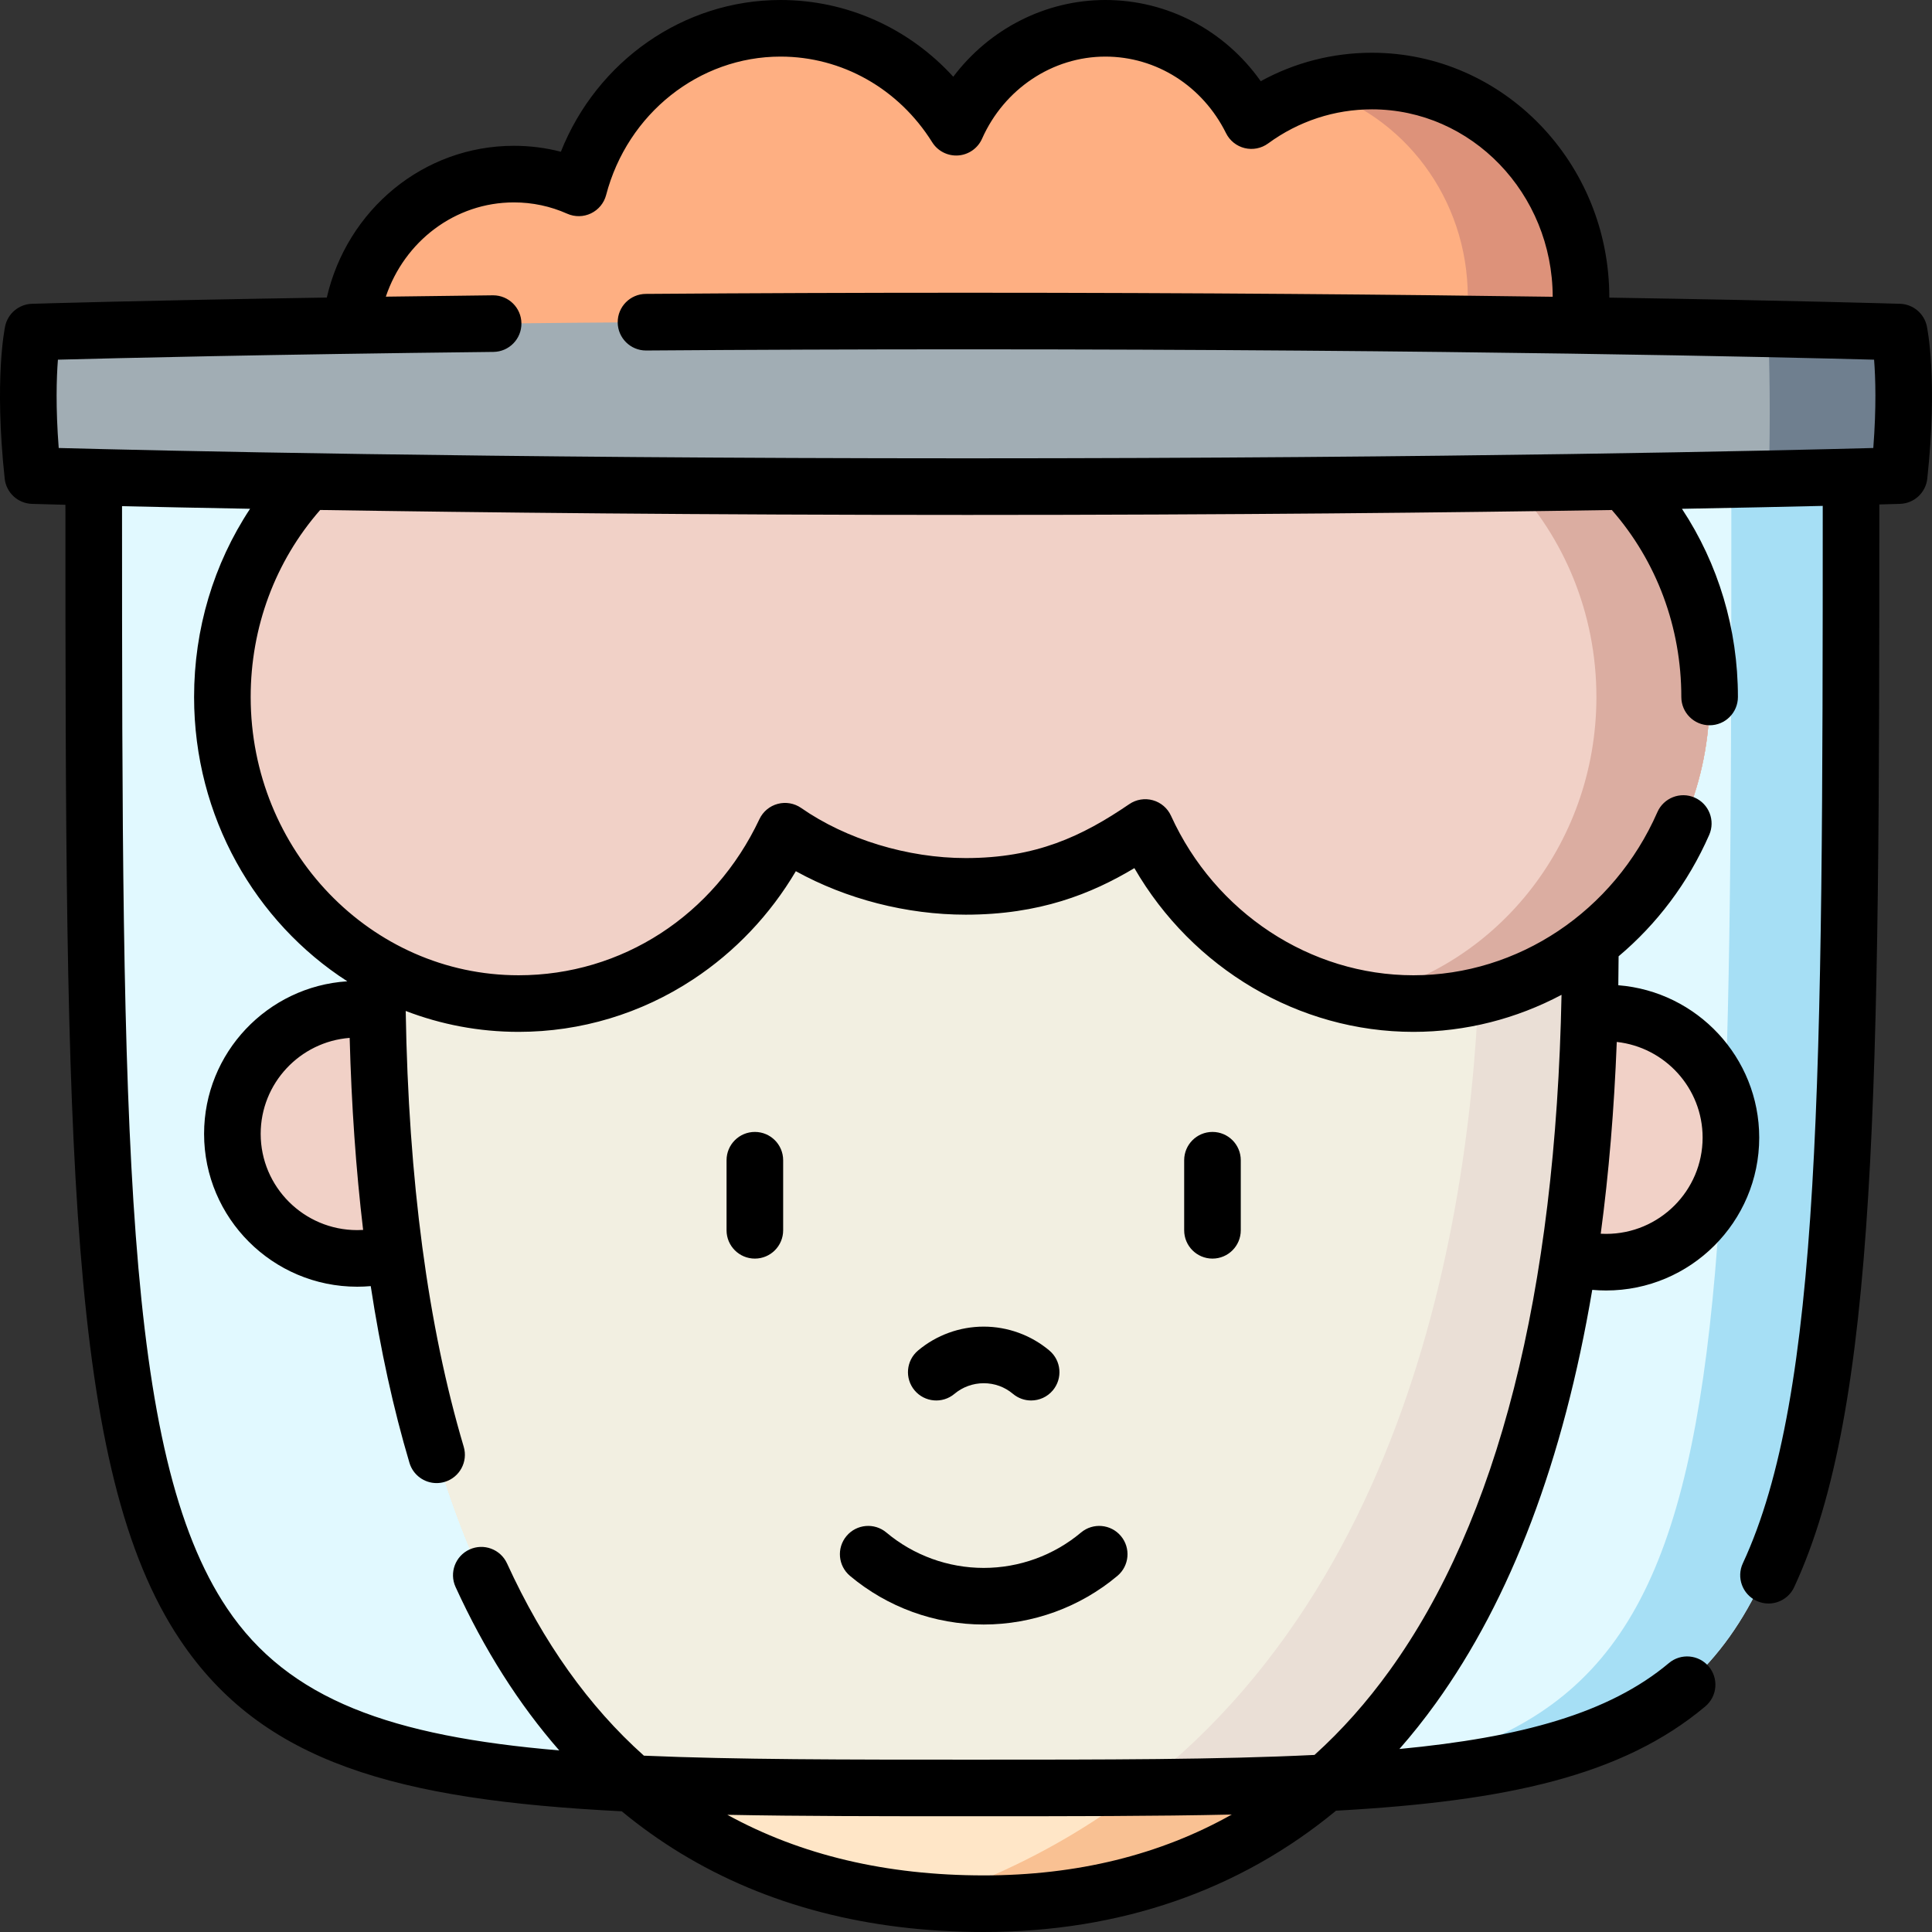
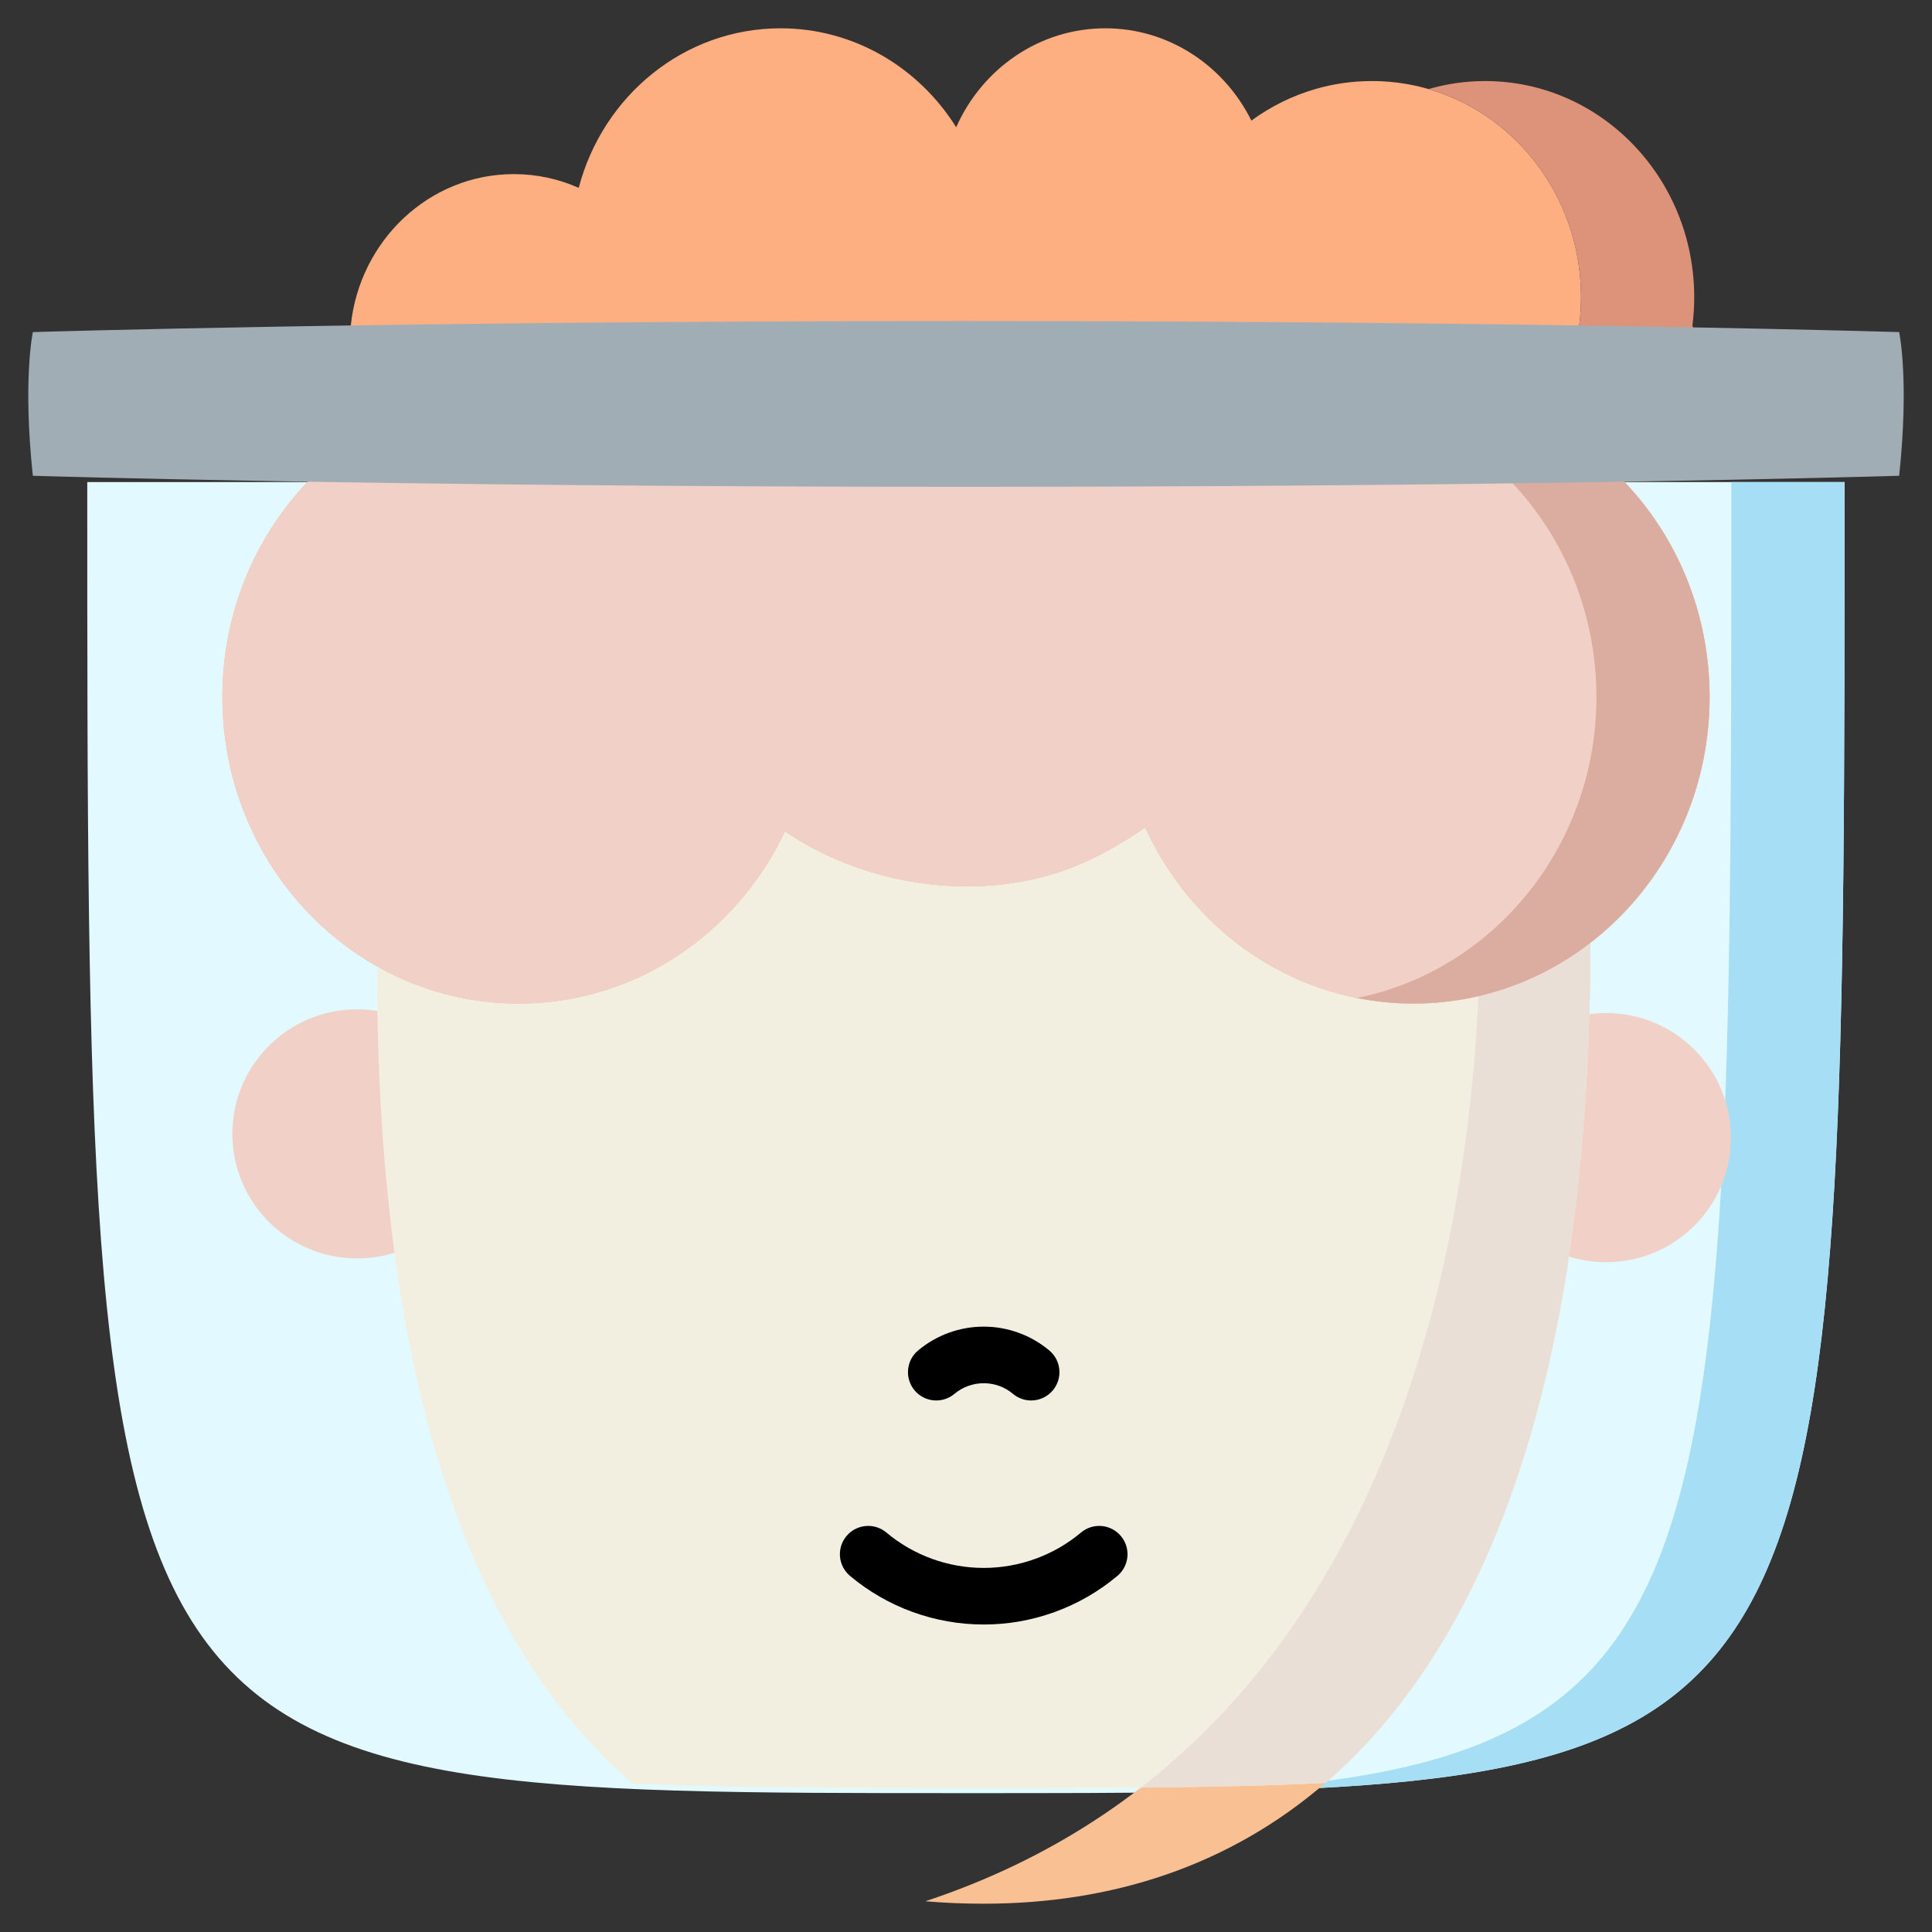
<svg xmlns="http://www.w3.org/2000/svg" id="Layer_1" enable-background="new 0 0 512 512" height="512" viewBox="0 0 512 512" width="512">
  <rect x="0" y="0" width="512" height="512" fill="#333333" stroke="none" />
  <g>
    <path d="m488.825 127.761c0 313.64 0 344.15-171.294 347.12-18.46.32-38.911.32-61.561.32-232.845 0-232.845 0-232.845-347.44z" fill="#e1f9ff" />
    <path d="m488.825 127.761c0 313.64 0 344.15-171.294 347.12 141.293-7.14 141.293-52.98 141.293-347.12z" fill="#a6dff5" />
    <g fill="#f1d1c7">
      <path d="m415.683 332.97c3.142.988 6.486 1.522 9.955 1.522 18.266 0 33.074-14.779 33.074-33.01s-14.808-33.01-33.074-33.01c-1.83 0-3.625.148-5.374.434z" />
      <path d="m104.613 331.971c-3.142.988-6.486 1.522-9.955 1.522-18.266 0-33.074-14.779-33.074-33.01s14.808-33.01 33.074-33.01c1.83 0 3.625.148 5.374.434z" />
    </g>
-     <path d="m421.454 249.87c0 115.83-27.811 186.04-70.181 222.6-25.791 22.25-56.981 32.03-90.582 32.03-5.21 0-10.37-.21-15.45-.65-28.741-2.46-55.271-12.08-77.582-31.2-40.991-35.11-67.731-102.24-67.731-215.81l160.693-73.48 131.633 54.43z" fill="#ffe6c7" />
    <path d="m421.454 249.87c0 115.83-27.811 186.04-70.181 222.6-25.791 22.25-56.981 32.03-90.582 32.03-5.21 0-10.37-.21-15.45-.65 134.463-44.57 147.773-199.24 147.013-266.06z" fill="#f9c193" />
    <path d="m421.454 249.87c0 115.83-27.811 186.04-70.181 222.6-14.71.77-30.971 1.1-48.941 1.25-13.84.11-28.691.11-44.641.11-35.011 0-64.761 0-90.032-1.18-40.991-35.11-67.731-102.24-67.731-215.81l160.693-73.48 131.633 54.43z" fill="#f2efe1" />
    <path d="m421.454 249.87c0 115.83-27.811 186.04-70.181 222.6-14.71.77-30.971 1.1-48.941 1.25 81.382-63.03 90.552-180.13 89.922-235.93z" fill="#eadfd6" />
    <path d="m453.064 184.701c0 44.88-35.151 81.26-78.502 81.26-5.13 0-10.14-.51-15-1.49-24.871-4.97-45.551-22.1-56.061-45.18-12.02 8.2-25.861 15.61-47.581 15.61-16.91 0-34.651-5.4-47.881-14.62-12.74 27.04-39.571 45.68-70.601 45.68-43.351 0-78.502-36.38-78.502-81.26 0-22.26 8.65-42.43 22.66-57.1l.33-1.21 11.04-40.14c2.34-22.55 20.8-40.11 43.221-40.11 6.11 0 11.91 1.3 17.18 3.65 6.38-24.37 27.911-42.29 53.481-42.29 19.52 0 36.681 10.44 46.551 26.22 6.87-15.48 21.98-26.22 39.521-26.22 16.88 0 31.501 9.94 38.711 24.46 5.08-3.72 10.8-6.57 16.95-8.36 4.77-1.38 9.8-2.12 15-2.12 30.601 0 55.401 25.65 55.401 57.29 0 2.54-.16 5.03-.47 7.48l11.55 40.14.35 1.22c14.012 14.67 22.652 34.84 22.652 57.09z" fill="#feaf82" />
-     <path d="m430.414 127.61c14.01 14.67 22.651 34.84 22.651 57.09 0 44.88-35.151 81.26-78.502 81.26-5.13 0-10.14-.51-15-1.49 36.181-7.24 63.501-40.2 63.501-79.76 0-22.26-8.65-42.43-22.651-57.1l-11.9-41.36c.31-2.45.47-4.94.47-7.47 0-26.27-17.09-48.41-40.401-55.18 4.77-1.38 9.8-2.12 15-2.12 30.601 0 55.401 25.65 55.401 57.29 0 2.54-.16 5.03-.47 7.48l11.55 40.14z" fill="#dd927a" />
+     <path d="m430.414 127.61l-11.9-41.36c.31-2.45.47-4.94.47-7.47 0-26.27-17.09-48.41-40.401-55.18 4.77-1.38 9.8-2.12 15-2.12 30.601 0 55.401 25.65 55.401 57.29 0 2.54-.16 5.03-.47 7.48l11.55 40.14z" fill="#dd927a" />
    <path d="m453.064 184.701c0 44.88-35.151 81.26-78.502 81.26-5.13 0-10.14-.51-15-1.49-24.871-4.97-45.551-22.1-56.061-45.18-12.02 8.2-25.861 15.61-47.581 15.61-16.91 0-34.651-5.4-47.881-14.62-12.74 27.04-39.571 45.68-70.601 45.68-43.351 0-78.502-36.38-78.502-81.26 0-22.26 8.65-42.43 22.66-57.1l.33-1.21h348.137l.35 1.22c14.011 14.67 22.651 34.84 22.651 57.09z" fill="#f1d1c7" />
    <path d="m430.414 127.61c14.01 14.67 22.651 34.84 22.651 57.09 0 44.88-35.151 81.26-78.502 81.26-5.13 0-10.14-.51-15-1.49 36.181-7.24 63.501-40.2 63.501-79.76 0-22.26-8.65-42.43-22.651-57.1l-.35-1.22h30.001z" fill="#dbada1" />
    <g>
      <path d="m503.297 126.086s-12.05.37-34.531.85c-40.371.87-114.362 2.08-212.555 2.08-152.863 0-247.505-2.93-247.505-2.93-2.72-25.44 0-38.08 0-38.08s94.222-2.93 247.085-2.93c98.132 0 172.274 1.21 212.775 2.08 22.6.48 34.731.85 34.731.85s2.72 12.64 0 38.08z" fill="#a1adb4" />
-       <path d="m503.297 126.086s-12.05.37-34.531.85c.44-17.09.19-30.4-.2-39.78 22.6.48 34.731.85 34.731.85s2.72 12.64 0 38.08z" fill="#6f7f8f" />
    </g>
  </g>
  <g>
    <path d="m225.259 417.625c9.897 8.312 22.48 12.889 35.433 12.889s25.537-4.578 35.433-12.889c3.172-2.664 3.584-7.395.919-10.567-2.663-3.171-7.394-3.582-10.567-.919-7.198 6.046-16.356 9.375-25.786 9.375-9.429 0-18.587-3.33-25.787-9.375-3.172-2.665-7.903-2.253-10.567.92-2.662 3.171-2.25 7.901.922 10.566z" />
    <path d="m252.942 369.384c2.162-1.815 4.914-2.815 7.75-2.815 2.876 0 5.556.974 7.749 2.815 1.406 1.181 3.117 1.757 4.819 1.757 2.139 0 4.264-.911 5.747-2.677 2.664-3.172 2.252-7.903-.92-10.566-4.859-4.082-11.038-6.329-17.396-6.329-6.359 0-12.537 2.248-17.396 6.329-3.172 2.664-3.584 7.395-.92 10.566 2.665 3.173 7.397 3.585 10.567.92z" />
-     <path d="m200.045 333.542c4.142 0 7.5-3.358 7.5-7.5v-18.569c0-4.142-3.358-7.5-7.5-7.5s-7.5 3.358-7.5 7.5v18.569c0 4.142 3.358 7.5 7.5 7.5z" />
-     <path d="m321.318 333.542c4.142 0 7.5-3.358 7.5-7.5v-18.569c0-4.142-3.358-7.5-7.5-7.5s-7.5 3.358-7.5 7.5v18.569c0 4.142 3.358 7.5 7.5 7.5z" />
-     <path d="m510.629 86.425c-.726-3.37-3.655-5.81-7.1-5.917-.508-.016-28.189-.856-77.046-1.633 0-.033 0-.067 0-.1 0-35.729-28.216-64.796-62.899-64.796-10.394 0-20.444 2.586-29.477 7.538-9.507-13.445-24.663-21.517-41.182-21.517-15.925 0-30.764 7.709-40.299 20.338-11.774-12.9-28.205-20.338-45.776-20.338-25.725 0-48.654 16.182-58.215 40.211-4.041-1.045-8.203-1.572-12.444-1.572-23.917 0-44.199 16.875-49.585 40.214-49.574.783-77.782 1.645-78.135 1.656-3.445.107-6.374 2.547-7.1 5.917-.122.563-2.941 14.101-.126 40.407.398 3.724 3.484 6.583 7.227 6.698.165.005 3.19.097 8.867.244.006 170.106.43 256.115 30.377 300.797 21.808 32.539 57.356 42.432 117.052 45.44 4.936 4.073 10.112 7.763 15.525 11.063 22.783 13.885 49.833 20.925 80.399 20.925 36.094 0 67.783-11.003 93.364-32.144 45.409-2.507 76.011-9.29 97.871-27.641 3.172-2.663 3.585-7.394.922-10.566-2.663-3.173-7.394-3.585-10.567-.922-15.864 13.318-39.172 19.707-71.416 22.772 3.338-3.802 6.535-7.82 9.585-12.051 19.999-27.747 33.873-64.439 41.512-109.621 1.218.109 2.444.165 3.675.165 22.373 0 40.574-18.173 40.574-40.51 0-21.251-16.475-38.733-37.342-40.382.04-2.539.067-5.096.079-7.671 10.123-8.516 18.428-19.442 24.011-32.178 1.663-3.794-.065-8.217-3.858-9.88-3.794-1.66-8.217.065-9.881 3.858-11.511 26.261-36.892 43.229-64.66 43.229-27.329 0-52.541-16.591-64.231-42.268-.917-2.014-2.676-3.521-4.808-4.116-2.133-.595-4.417-.219-6.245 1.027-12.583 8.582-24.772 14.298-43.358 14.298-15.367 0-31.663-4.961-43.592-13.271-1.813-1.262-4.086-1.661-6.222-1.092-2.134.57-3.908 2.051-4.849 4.049-12.028 25.52-36.481 41.373-63.816 41.373-39.153 0-71.006-33.084-71.006-73.751 0-18.488 6.517-35.959 18.417-49.555 42.439.677 100.978 1.31 171.565 1.31 70.335 0 128.529-.628 170.741-1.303 11.896 13.595 18.411 31.064 18.411 49.548 0 4.142 3.358 7.5 7.5 7.5s7.5-3.358 7.5-7.5c0-18.028-5.189-35.266-14.832-49.865 15.368-.279 27.896-.551 37.31-.774-.006 151.463-.349 235.488-21.17 280.218-1.748 3.755-.121 8.216 3.634 9.964 1.024.477 2.101.703 3.16.703 2.826 0 5.533-1.606 6.804-4.337 22.223-47.74 22.566-133.084 22.572-286.928 3.497-.095 5.357-.152 5.485-.156 3.743-.117 6.826-2.975 7.225-6.698 2.814-26.308-.006-39.845-.127-40.409zm-82.168 189.701c12.778 1.406 22.75 12.241 22.75 25.355 0 14.066-11.472 25.51-25.573 25.51-.477 0-.953-.013-1.427-.039 2.139-15.973 3.557-32.921 4.25-50.826zm-167.769 220.874c-25.81 0-48.487-5.374-67.93-16.057 19.407.382 40.966.383 64.93.383 25.661 0 48.447 0 68.734-.452-19.081 10.723-41.046 16.126-65.734 16.126zm-164.46-171.055c-.523.032-1.047.048-1.574.048-14.101 0-25.574-11.444-25.574-25.51 0-13.397 10.408-24.416 23.582-25.433.476 17.918 1.667 34.903 3.566 50.895zm-4.193-65.889c-21.157 1.352-37.955 18.968-37.955 40.426 0 22.337 18.202 40.51 40.574 40.51 1.202 0 2.399-.053 3.59-.157 2.575 16.856 5.998 32.494 10.262 46.834.968 3.257 3.953 5.365 7.186 5.365.708 0 1.427-.101 2.14-.313 3.971-1.18 6.233-5.356 5.052-9.326-9.485-31.902-14.646-70.707-15.371-115.479 9.323 3.582 19.406 5.54 29.923 5.54 16.469 0 32.475-4.819 46.289-13.937 11.093-7.322 20.372-17.124 27.178-28.641 13.356 7.381 29.336 11.52 45.013 11.52 19.536 0 33.277-5.497 44.704-12.335 15.387 26.612 43.565 43.394 73.938 43.394 13.915 0 27.328-3.49 39.261-9.817-1.573 79.078-16.874 139.266-45.54 179.038-6.085 8.442-12.731 15.91-19.924 22.397-25.472 1.252-55.521 1.252-90.666 1.252-33.791 0-62.576 0-87.051-1.055-14.58-13.015-26.692-30.01-36.271-50.943-1.724-3.767-6.175-5.425-9.941-3.699-3.767 1.723-5.423 6.174-3.699 9.94 7.612 16.635 16.798 31.103 27.478 43.31-44.355-3.769-71.735-13.342-88.032-37.658-27.416-40.906-27.831-125.253-27.837-292.08 8.965.206 20.34.446 33.931.692-9.646 14.6-14.836 31.84-14.836 49.872-.002 31.751 16.241 59.663 40.604 75.35zm404.401-141.331c-24.004.645-111.781 2.735-240.025 2.735-128.328 0-216.735-2.093-240.855-2.736-.83-10.782-.587-18.597-.21-23.403 14.971-.403 55.54-1.391 115.417-2.06 4.142-.046 7.462-3.441 7.416-7.583-.046-4.113-3.395-7.416-7.498-7.416-.028 0-.057 0-.085 0-9.997.112-19.458.232-28.353.357 4.95-14.699 18.358-24.98 33.945-24.98 4.907 0 9.661 1.009 14.128 2.999 2.012.896 4.315.863 6.3-.091 1.984-.954 3.45-2.731 4.007-4.861 5.654-21.601 24.661-36.686 46.223-36.686 16.277 0 31.3 8.484 40.188 22.694 1.471 2.352 4.119 3.696 6.887 3.504 2.767-.195 5.201-1.902 6.327-4.437 5.871-13.219 18.696-21.761 32.673-21.761 13.518 0 25.775 7.777 31.987 20.297.983 1.981 2.792 3.428 4.94 3.953 2.149.525 4.42.074 6.206-1.232 8.085-5.914 17.603-9.039 27.525-9.039 26.371 0 47.832 22.27 47.898 49.671-40.618-.58-93.347-1.07-155.481-1.07-28.511 0-57.062.104-84.861.308-4.142.031-7.475 3.413-7.445 7.555.03 4.123 3.382 7.445 7.499 7.445h.056c27.762-.204 56.277-.308 84.751-.308 128.659 0 216.89 2.104 240.649 2.741.379 4.812.621 12.627-.209 23.404z" />
  </g>
</svg>